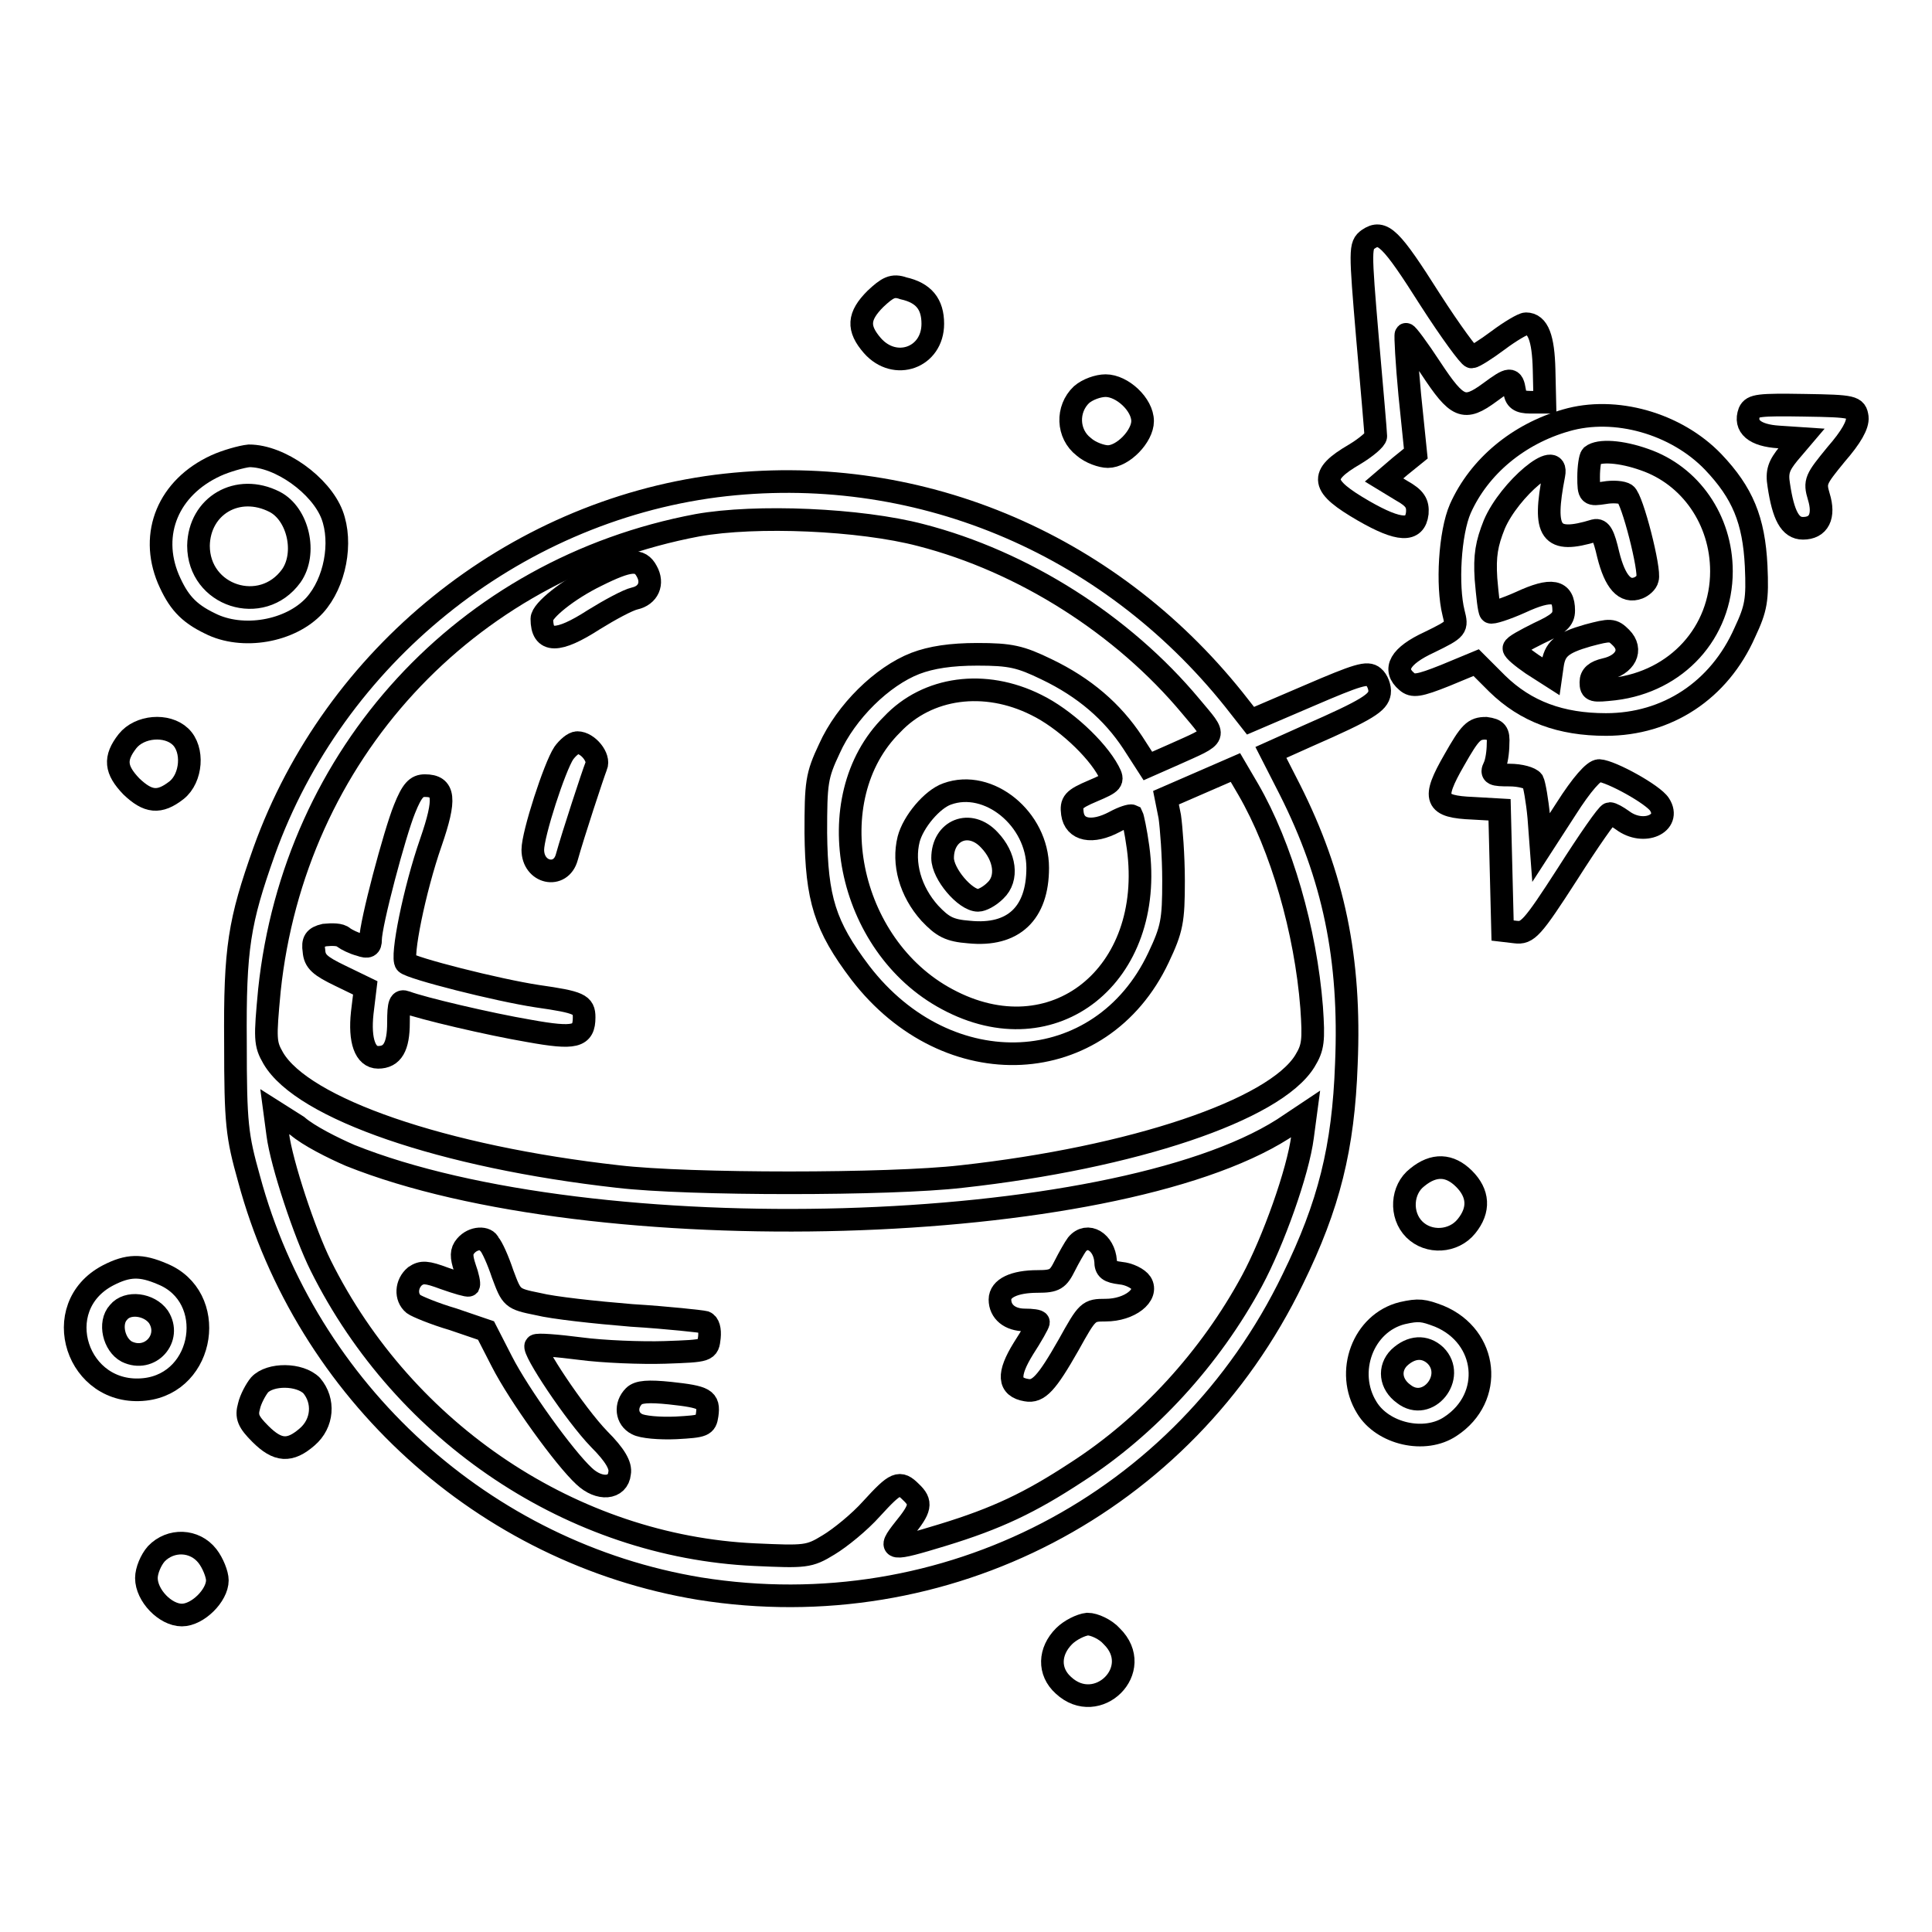
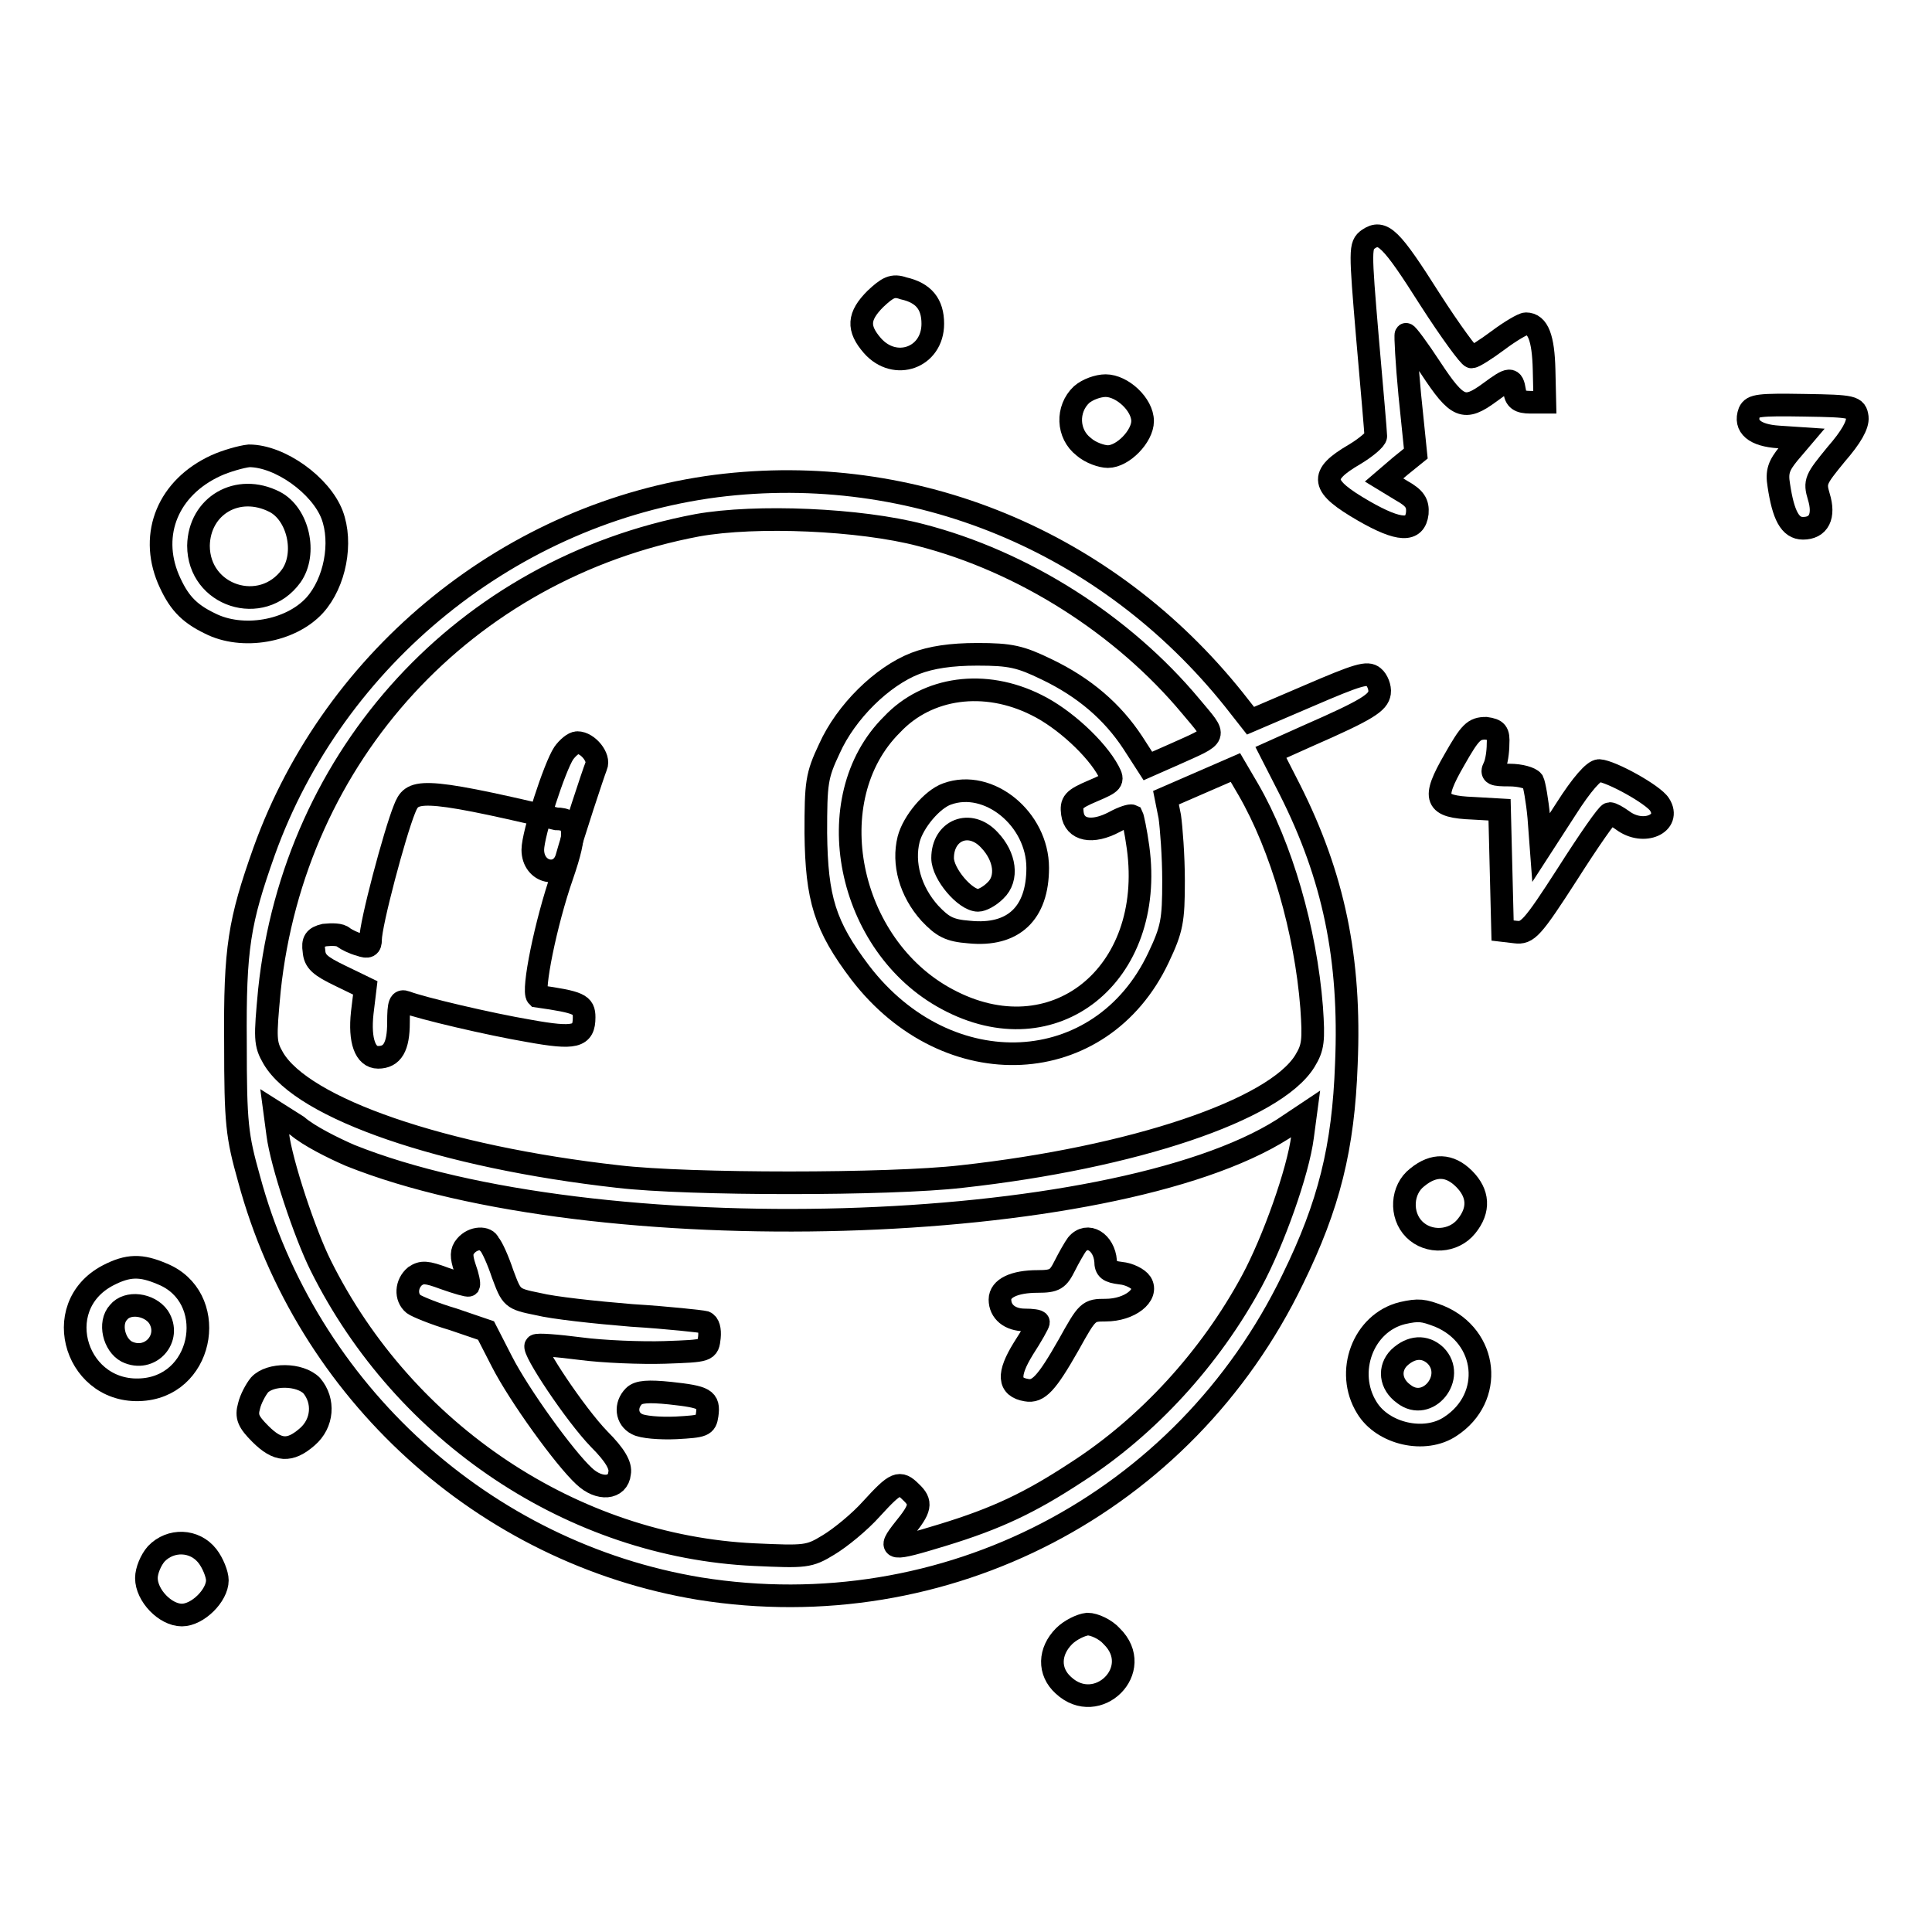
<svg xmlns="http://www.w3.org/2000/svg" version="1.1" x="0px" y="0px" viewBox="0 0 256 256" enable-background="new 0 0 256 256" xml:space="preserve">
  <g>
    <g>
      <g>
        <path stroke-width="3" fill-opacity="0" stroke="#000000" d="M181.3,31.7c-1.1,0.8-1.1,1.3-0.1,13.1c0.6,6.8,1.1,12.6,1.1,13s-1.3,1.5-2.8,2.4c-4.8,2.8-4.5,4.2,1.2,7.5c4.7,2.7,6.8,2.8,7.1,0.3c0.1-1.3-0.3-2-2.1-3l-2.3-1.4l2.1-1.8l2.1-1.7l-0.8-7.8c-0.4-4.2-0.6-7.9-0.5-8c0.1-0.1,1.6,1.9,3.3,4.5c3.5,5.3,4.4,5.7,7.8,3.2c2.7-2,3-2,3.3-0.2c0.1,1.1,0.6,1.5,2.1,1.5h1.9l-0.1-4.3c-0.1-4.2-0.8-6.1-2.4-6.1c-0.4,0-2.1,1-3.7,2.2c-1.6,1.2-3.2,2.2-3.5,2.2c-0.3,0-2.8-3.4-5.5-7.6C184.3,31.5,183.2,30.4,181.3,31.7z" />
        <path stroke-width="3" fill-opacity="0" stroke="#000000" d="M116,39.6c-2.3,2.3-2.4,3.9-0.4,6.2c3,3.4,8,1.6,8-2.9c0-2.6-1.2-4.1-3.9-4.7C118.3,37.7,117.6,38.1,116,39.6z" />
        <path stroke-width="3" fill-opacity="0" stroke="#000000" d="M143.3,52.3c-2,1.9-1.9,5.2,0.3,6.9c0.9,0.8,2.4,1.3,3.2,1.3c2,0,4.6-2.7,4.6-4.7c0-2.2-2.7-4.7-4.9-4.7C145.5,51.1,144.1,51.6,143.3,52.3z" />
        <path stroke-width="3" fill-opacity="0" stroke="#000000" d="M231.8,54.6c-0.7,1.9,0.7,3.1,3.9,3.3l3,0.2l-1.7,2c-1.3,1.6-1.6,2.4-1.3,4.2c0.6,4,1.5,5.7,3.2,5.7c2.1,0,2.9-1.6,2.1-4.2c-0.6-2-0.4-2.3,2.3-5.6c2-2.3,2.9-3.9,2.8-4.9c-0.2-1.4-0.5-1.5-7-1.6C233.1,53.6,232.2,53.7,231.8,54.6z" />
-         <path stroke-width="3" fill-opacity="0" stroke="#000000" d="M207.5,55.7c-6.3,1.8-11.5,6.1-14,11.7c-1.4,3.2-1.8,10.2-0.9,13.8c0.5,2,0.5,2.1-3.2,3.9c-3.9,1.8-4.9,3.6-3,5.2c0.8,0.7,1.6,0.6,5.1-0.8l4.1-1.7l2.8,2.8c3.8,3.7,8.4,5.4,14.4,5.4c8.1,0,15-4.5,18.4-12.2c1.5-3.2,1.7-4.3,1.5-8.8c-0.3-6.1-1.8-9.7-5.7-13.8C222.1,56.1,214,53.8,207.5,55.7z M217.9,60.9c6.1,2.1,10.2,8,10.2,14.8c0,8.1-5.9,14.6-14.2,15.6c-2.8,0.3-3.1,0.3-3.1-0.9c0-0.9,0.6-1.4,1.9-1.7c2.7-0.6,3.7-2.6,2.1-4.2c-1.1-1.1-1.4-1.1-4.4-0.3c-3.5,1-4.4,1.8-4.7,4l-0.2,1.4L203,88c-1.3-0.9-2.4-1.8-2.4-2.1c0-0.3,1.5-1.1,3.3-2c2.6-1.2,3.3-1.8,3.3-3c0-2.7-1.6-3-5.7-1.1c-2,0.9-3.9,1.5-4,1.3c-0.2-0.2-0.4-2.1-0.6-4.4c-0.2-3.1,0.1-4.7,1.1-7.2c2-4.7,8.6-10.2,7.9-6.6c-1.5,7.7-0.5,9.2,5.4,7.4c0.8-0.2,1.2,0.6,1.8,3.2c0.9,3.6,2.2,5.1,4,4.4c0.5-0.2,1.1-0.7,1.2-1.2c0.4-1.1-2-10.6-2.9-11.2c-0.4-0.3-1.7-0.4-2.8-0.2c-2,0.3-2.1,0.3-2.1-2.1c0-1.3,0.2-2.6,0.4-2.8C211.9,59.6,214.8,59.8,217.9,60.9z" />
        <path stroke-width="3" fill-opacity="0" stroke="#000000" d="M28.6,61.7c-6.3,2.9-8.8,9-6.3,15c1.3,3,2.6,4.5,5.5,5.9c4.3,2.2,10.7,1.1,13.9-2.4c2.7-3,3.7-8.3,2.3-12c-1.5-3.9-6.9-7.8-11-7.8C32,60.5,29.9,61.1,28.6,61.7z M36.4,66.5c3.1,1.6,4.3,6.8,2.2,9.8c-3.9,5.4-12.3,2.7-12.3-4C26.4,67,31.5,64,36.4,66.5z" />
        <path stroke-width="3" fill-opacity="0" stroke="#000000" d="M94.9,64.4c-27,3.5-50.6,22.5-59.9,48.4c-3.3,9.3-3.9,12.8-3.8,25.4c0,10.7,0.2,12.3,1.8,18c7.6,28.2,31.2,49.6,59.7,54.3c32.5,5.2,64.2-11.2,78.6-41c4.8-9.8,6.7-17.4,7.1-28.5c0.6-14-1.7-24.9-7.5-36.4l-2.5-4.9l4.9-2.2c8-3.5,9.3-4.4,9.5-5.7c0.1-0.7-0.3-1.7-0.8-2.1c-0.8-0.7-2.1-0.3-8.6,2.5l-7.7,3.3l-2.2-2.8C146.7,71.7,121.1,61.1,94.9,64.4z M122,70.9c13.6,3.5,26.8,11.9,35.8,22.7c3.5,4.2,3.7,3.7-2.3,6.4l-3.4,1.5l-2-3.1c-2.7-4.1-6.4-7.3-11.4-9.7c-3.5-1.7-4.8-2-9.2-2c-3.5,0-6.1,0.4-8.2,1.2c-4.4,1.7-9.2,6.4-11.4,11.3c-1.7,3.6-1.8,4.5-1.8,11.2c0.1,8.7,1.2,12.3,5.9,18.5c11.6,15.1,31.9,14.1,39.5-2c1.8-3.8,2-4.9,2-10.2c0-3.3-0.3-7.1-0.5-8.5l-0.5-2.5l4.6-2l4.6-2l1.7,2.9c4.4,7.6,7.6,18.7,8.4,28.9c0.3,4.4,0.2,5.3-0.9,7.1c-4,6.5-22.8,12.8-45.5,15.3c-9.5,1.1-36.2,1.1-45.5,0c-23.2-2.6-41.8-9-45.7-15.7c-1.1-1.9-1.1-2.6-0.5-9c3.3-31.2,25.9-55.8,56.7-61.6C100.2,68.2,114,68.8,122,70.9z M137.3,93.4c3.7,1.8,8,5.8,9.6,8.8c0.7,1.3,0.5,1.5-2.1,2.6c-2.6,1.1-2.9,1.5-2.7,3c0.3,2.2,2.6,2.7,5.6,1.1c1.1-0.6,2.1-0.9,2.3-0.8c0.1,0.2,0.5,2,0.8,4.2c2.3,16.9-11.2,27.7-25.3,20.1c-13.3-7.1-17.2-26.6-7.3-36.4C122.9,91,130.5,90,137.3,93.4z M46.4,153.1c32.2,12.9,100.9,10.9,123.6-3.5l3-2l-0.4,3c-0.6,4.7-3.9,13.9-6.7,19.1c-5.5,10.2-13.8,19.3-23.3,25.4c-6.1,4-10.5,6.1-17.7,8.3c-6.9,2.1-7.4,2.1-5.1-0.8c2.2-2.7,2.4-3.5,0.9-4.9c-1.5-1.5-2-1.3-5.2,2.2c-1.6,1.8-4.2,3.9-5.7,4.8c-2.6,1.6-3.1,1.6-9.8,1.3c-24-1.1-46.4-16-57.5-38.3c-2.1-4.2-5.2-13.5-5.7-17.4l-0.4-3l3,1.9C40.9,150.5,44.1,152.1,46.4,153.1z" />
-         <path stroke-width="3" fill-opacity="0" stroke="#000000" d="M79,76.3c-3.7,1.8-7.2,4.6-7.2,5.7c0,3.2,2.1,3.2,6.9,0.1c2.1-1.3,4.5-2.6,5.4-2.8c1.8-0.4,2.5-2,1.6-3.6C84.8,74,83.4,74.1,79,76.3z" />
        <path stroke-width="3" fill-opacity="0" stroke="#000000" d="M74.7,99.8c-1.2,1.8-4.1,10.7-4.1,12.8c0,3.1,3.7,3.9,4.5,1c0.8-2.9,3.5-11.1,3.9-12.1c0.5-1.1-1.1-3.1-2.5-3.1C76,98.4,75.2,99.1,74.7,99.8z" />
-         <path stroke-width="3" fill-opacity="0" stroke="#000000" d="M53.6,107.2c-1.3,3.2-4.5,15.2-4.5,17.3c0,0.9-0.3,1.1-1.4,0.7c-0.8-0.2-1.8-0.7-2.2-1c-0.4-0.4-1.5-0.4-2.5-0.3c-1.3,0.3-1.6,0.8-1.4,2.1c0.1,1.4,0.8,2,3.5,3.3l3.3,1.6l-0.4,3.3c-0.4,3.7,0.4,5.9,2.1,5.9c1.9,0,2.7-1.4,2.7-4.6c0-2.6,0.2-3,1-2.7c2.1,0.8,11,2.9,16.3,3.8c6.1,1.1,7.3,0.8,7.3-1.8c0-1.7-0.6-2-6.2-2.8c-5.3-0.8-16.7-3.7-17.4-4.4c-0.7-0.7,1.1-9.7,3.3-16c2-5.8,1.8-7.5-0.8-7.5C55.2,104.1,54.6,104.7,53.6,107.2z" />
+         <path stroke-width="3" fill-opacity="0" stroke="#000000" d="M53.6,107.2c-1.3,3.2-4.5,15.2-4.5,17.3c0,0.9-0.3,1.1-1.4,0.7c-0.8-0.2-1.8-0.7-2.2-1c-0.4-0.4-1.5-0.4-2.5-0.3c-1.3,0.3-1.6,0.8-1.4,2.1c0.1,1.4,0.8,2,3.5,3.3l3.3,1.6l-0.4,3.3c-0.4,3.7,0.4,5.9,2.1,5.9c1.9,0,2.7-1.4,2.7-4.6c0-2.6,0.2-3,1-2.7c2.1,0.8,11,2.9,16.3,3.8c6.1,1.1,7.3,0.8,7.3-1.8c0-1.7-0.6-2-6.2-2.8c-0.7-0.7,1.1-9.7,3.3-16c2-5.8,1.8-7.5-0.8-7.5C55.2,104.1,54.6,104.7,53.6,107.2z" />
        <path stroke-width="3" fill-opacity="0" stroke="#000000" d="M125.5,105.2c-2,0.7-4.5,3.7-5.1,6c-0.8,3.2,0.2,6.9,2.8,9.8c1.7,1.8,2.6,2.3,5.2,2.5c5.9,0.6,9.1-2.5,9.1-8.5C137.5,108.5,131,103.2,125.5,105.2z M131.1,111.3c2.1,2.2,2.5,5.1,0.8,6.7c-0.8,0.8-1.8,1.3-2.3,1.3c-1.7,0-4.7-3.5-4.7-5.6C124.9,110,128.5,108.5,131.1,111.3z" />
        <path stroke-width="3" fill-opacity="0" stroke="#000000" d="M61.7,165.1c-0.6,0.7-0.6,1.4-0.1,2.9c0.4,1.1,0.6,2.1,0.5,2.3c-0.1,0.1-1.5-0.3-3.2-0.9c-2.4-0.9-3-0.9-3.9-0.3c-1.2,1-1.3,2.8-0.2,3.7c0.4,0.3,2.8,1.3,5.2,2l4.4,1.5l2.1,4.1c2.3,4.5,8.3,12.8,10.9,15.2c2,1.9,4.5,1.7,4.7-0.4c0.2-1-0.6-2.4-2.7-4.5c-3.2-3.3-8.9-11.9-8.4-12.4c0.2-0.2,2.8,0,5.9,0.4c3,0.4,8.1,0.6,11.2,0.5c5.7-0.2,5.7-0.2,5.9-2c0.1-1-0.1-1.8-0.6-2c-0.4-0.1-4.8-0.6-9.7-0.9c-4.9-0.4-10.4-1-12.4-1.5c-3.5-0.7-3.5-0.8-4.7-4c-0.6-1.8-1.4-3.6-1.8-4C64.5,163.9,62.7,163.9,61.7,165.1z" />
        <path stroke-width="3" fill-opacity="0" stroke="#000000" d="M142.7,164.9c-0.3,0.4-1.1,1.8-1.6,2.8c-0.9,1.8-1.3,2.1-3.6,2.1c-3.1,0-5,0.9-5,2.4c0,1.6,1.3,2.7,3.3,2.7c0.9,0,1.8,0.1,1.8,0.3s-0.9,1.8-2,3.5c-2.1,3.4-2,5.1,0.4,5.5c1.6,0.3,2.7-0.9,5.6-6c2.5-4.5,2.6-4.6,4.9-4.6c3.2,0,5.7-2,4.7-3.6c-0.4-0.6-1.6-1.2-2.7-1.3c-1.6-0.2-2-0.5-2-1.6C146.3,164.6,144.1,163.2,142.7,164.9z" />
        <path stroke-width="3" fill-opacity="0" stroke="#000000" d="M84,185c-1.2,1.2-1,3,0.4,3.7c0.7,0.4,3,0.6,5.2,0.5c3.6-0.2,3.9-0.3,4.1-1.7c0.3-2.1-0.3-2.4-4.9-2.9C85.9,184.3,84.6,184.4,84,185z" />
-         <path stroke-width="3" fill-opacity="0" stroke="#000000" d="M16.9,98.2c-1.8,2.3-1.6,3.8,0.5,6c2.2,2.1,3.7,2.3,6,0.5c2-1.6,2.3-5.4,0.5-7.1C22.1,95.9,18.5,96.2,16.9,98.2z" />
        <path stroke-width="3" fill-opacity="0" stroke="#000000" d="M192.7,100.7c-3,5.2-2.6,6.2,2.5,6.4l3.5,0.2l0.2,8l0.2,8l1.7,0.2c1.6,0.2,2.2-0.4,6.9-7.7c2.8-4.4,5.3-8,5.6-8s1,0.4,1.7,0.9c2.8,2.1,6.5,0.4,4.9-2.1c-0.8-1.3-6.4-4.4-8-4.5c-0.7,0-2.3,1.8-4.4,5.1l-3.3,5.1l-0.3-4c-0.2-2.2-0.6-4.4-0.8-4.8c-0.3-0.4-1.6-0.8-3.1-0.8c-2.1,0-2.5-0.1-2-1.1c0.3-0.6,0.5-2,0.5-3c0.1-1.6-0.2-1.9-1.6-2.1C195.3,96.5,194.8,97,192.7,100.7z" />
        <path stroke-width="3" fill-opacity="0" stroke="#000000" d="M187.8,156c-2.1,1.6-2.3,5-0.4,6.9c1.9,1.9,5.2,1.7,6.9-0.4c1.8-2.2,1.6-4.4-0.3-6.3C192.1,154.3,190,154.2,187.8,156z" />
        <path stroke-width="3" fill-opacity="0" stroke="#000000" d="M14.3,169c-8,4.2-4.1,16.1,4.9,15.1c8-0.9,9.7-12.3,2.3-15.3C18.7,167.6,17,167.6,14.3,169z M21,174.5c1.8,2.8-1.1,6.1-4.2,4.6c-1.7-0.9-2.4-3.8-1.1-5.2C16.9,172.4,19.8,172.8,21,174.5z" />
        <path stroke-width="3" fill-opacity="0" stroke="#000000" d="M185.8,174c-5.2,1.3-7.6,7.8-4.7,12.5c2.1,3.5,7.7,4.8,11.1,2.5c5.8-3.8,5-11.9-1.5-14.6C188.6,173.6,188,173.5,185.8,174z M190.2,179.6c2.8,2.8-1,7.6-4.2,5.1c-1.8-1.3-2-3.4-0.6-4.8C187,178.4,188.8,178.3,190.2,179.6z" />
        <path stroke-width="3" fill-opacity="0" stroke="#000000" d="M34.4,183.5c-0.5,0.6-1.2,1.9-1.4,2.8c-0.4,1.4-0.1,2.1,1.5,3.7c2.3,2.3,3.9,2.4,6.2,0.4c2.1-1.8,2.3-4.8,0.6-6.8C39.7,182,35.8,182,34.4,183.5z" />
        <path stroke-width="3" fill-opacity="0" stroke="#000000" d="M20.7,205.9c-0.7,0.8-1.3,2.2-1.3,3.2c0,2.3,2.5,4.9,4.7,4.9c2.1,0,4.7-2.6,4.7-4.6c0-0.8-0.6-2.3-1.3-3.2C25.8,204,22.6,203.9,20.7,205.9z" />
        <path stroke-width="3" fill-opacity="0" stroke="#000000" d="M141,216.8c-2,2-2.1,4.7-0.1,6.5c4.5,4.2,10.9-2.1,6.4-6.5c-0.8-0.9-2.3-1.6-3.2-1.6C143.2,215.3,141.8,216,141,216.8z" />
      </g>
    </g>
  </g>
</svg>